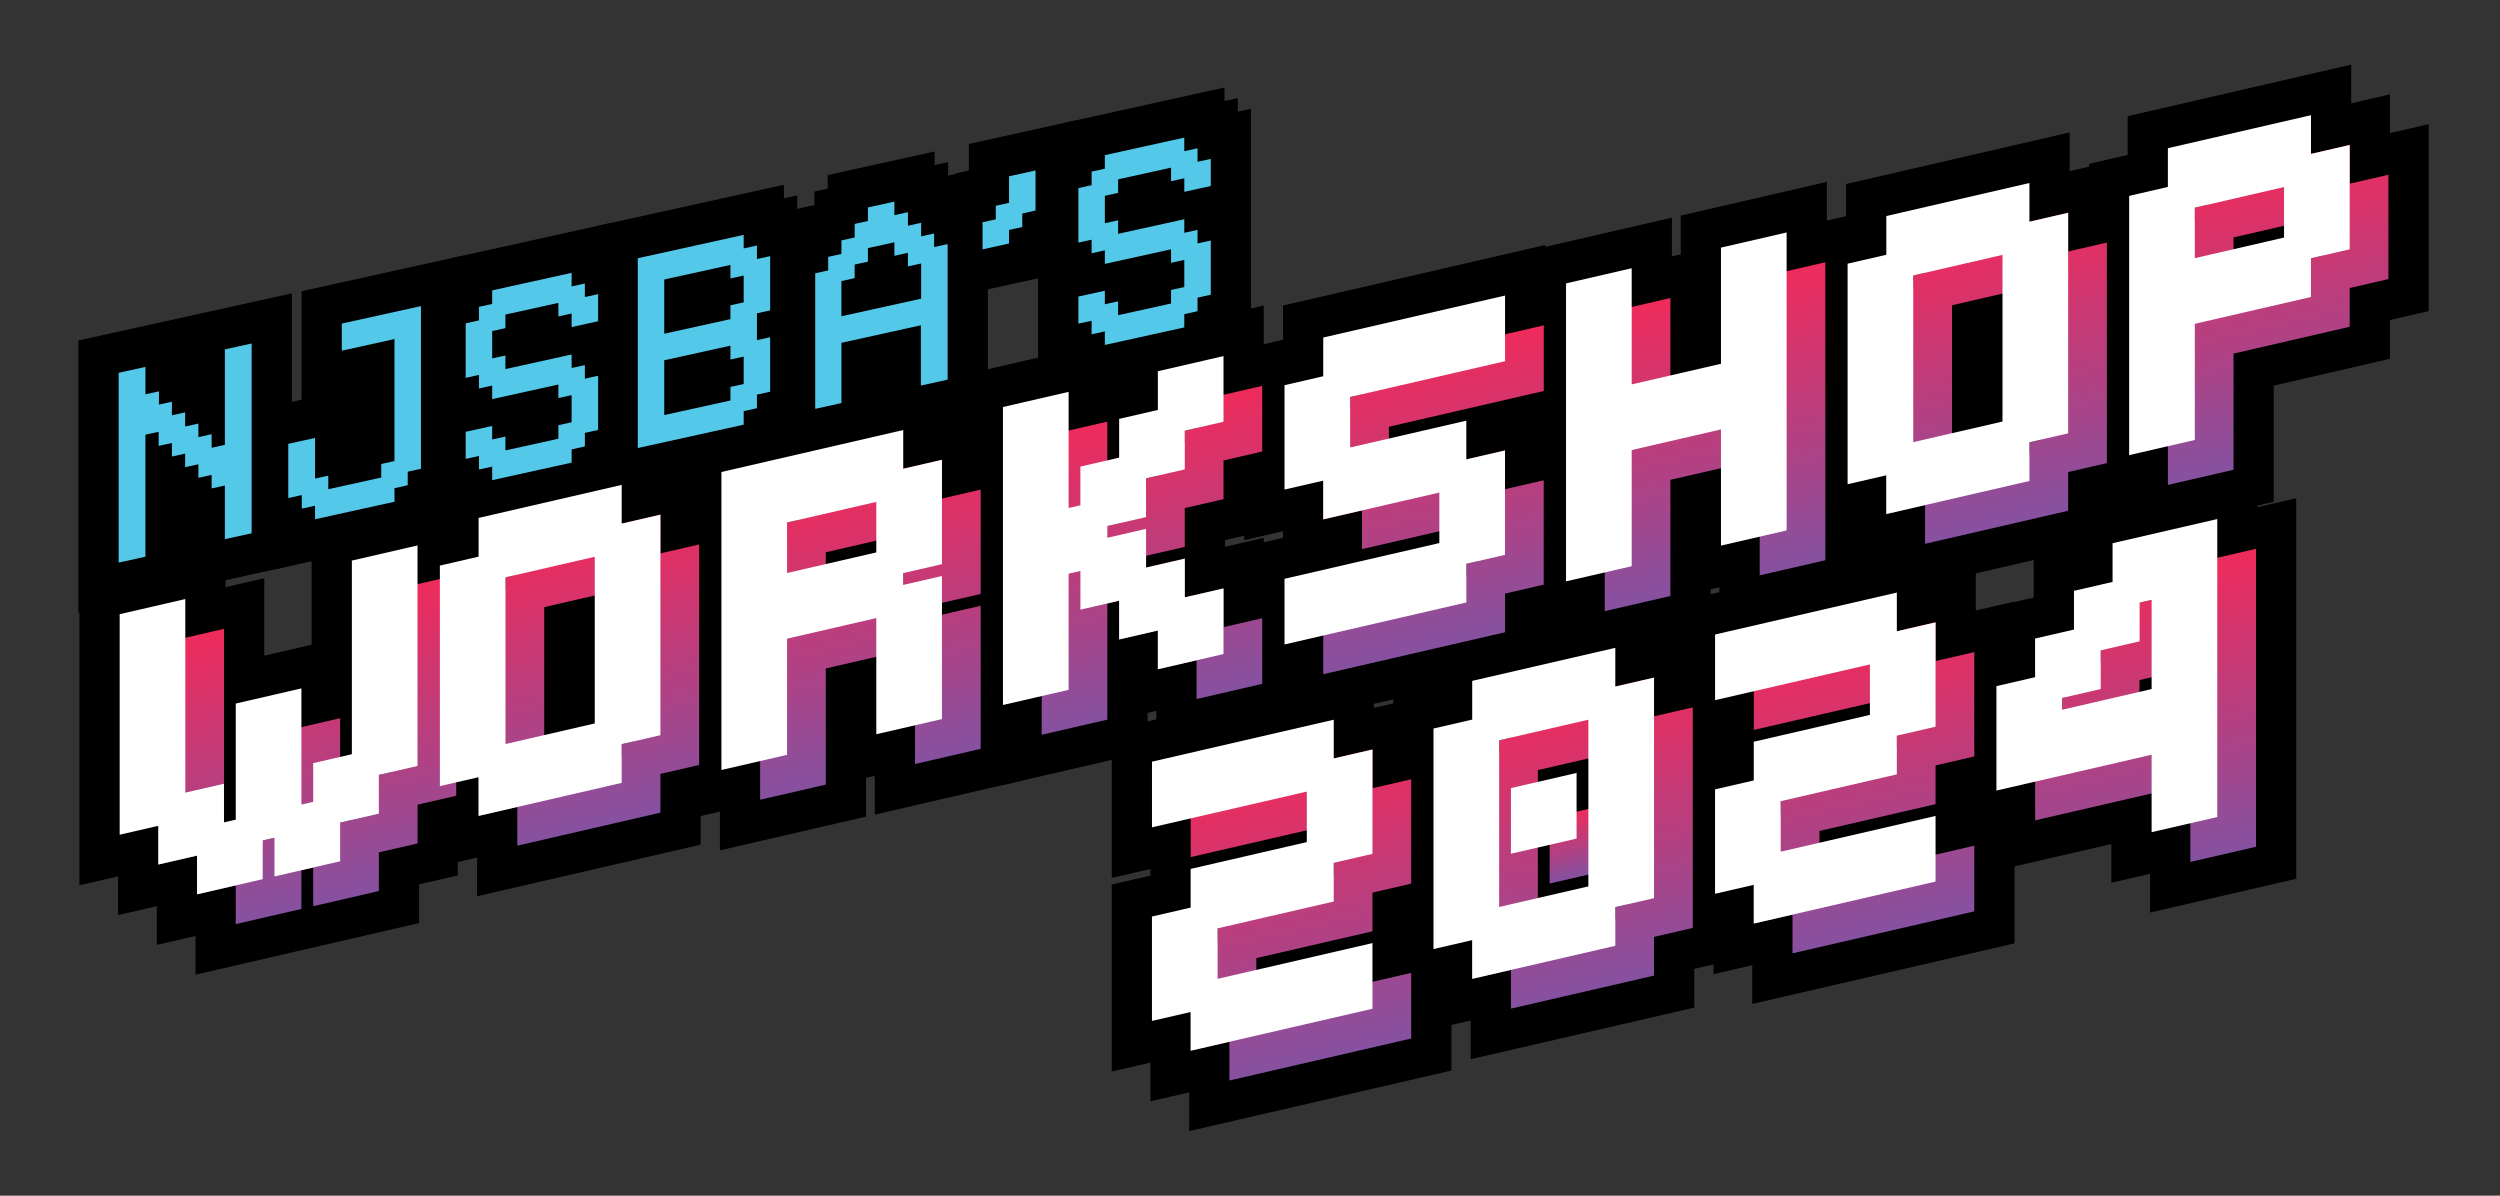
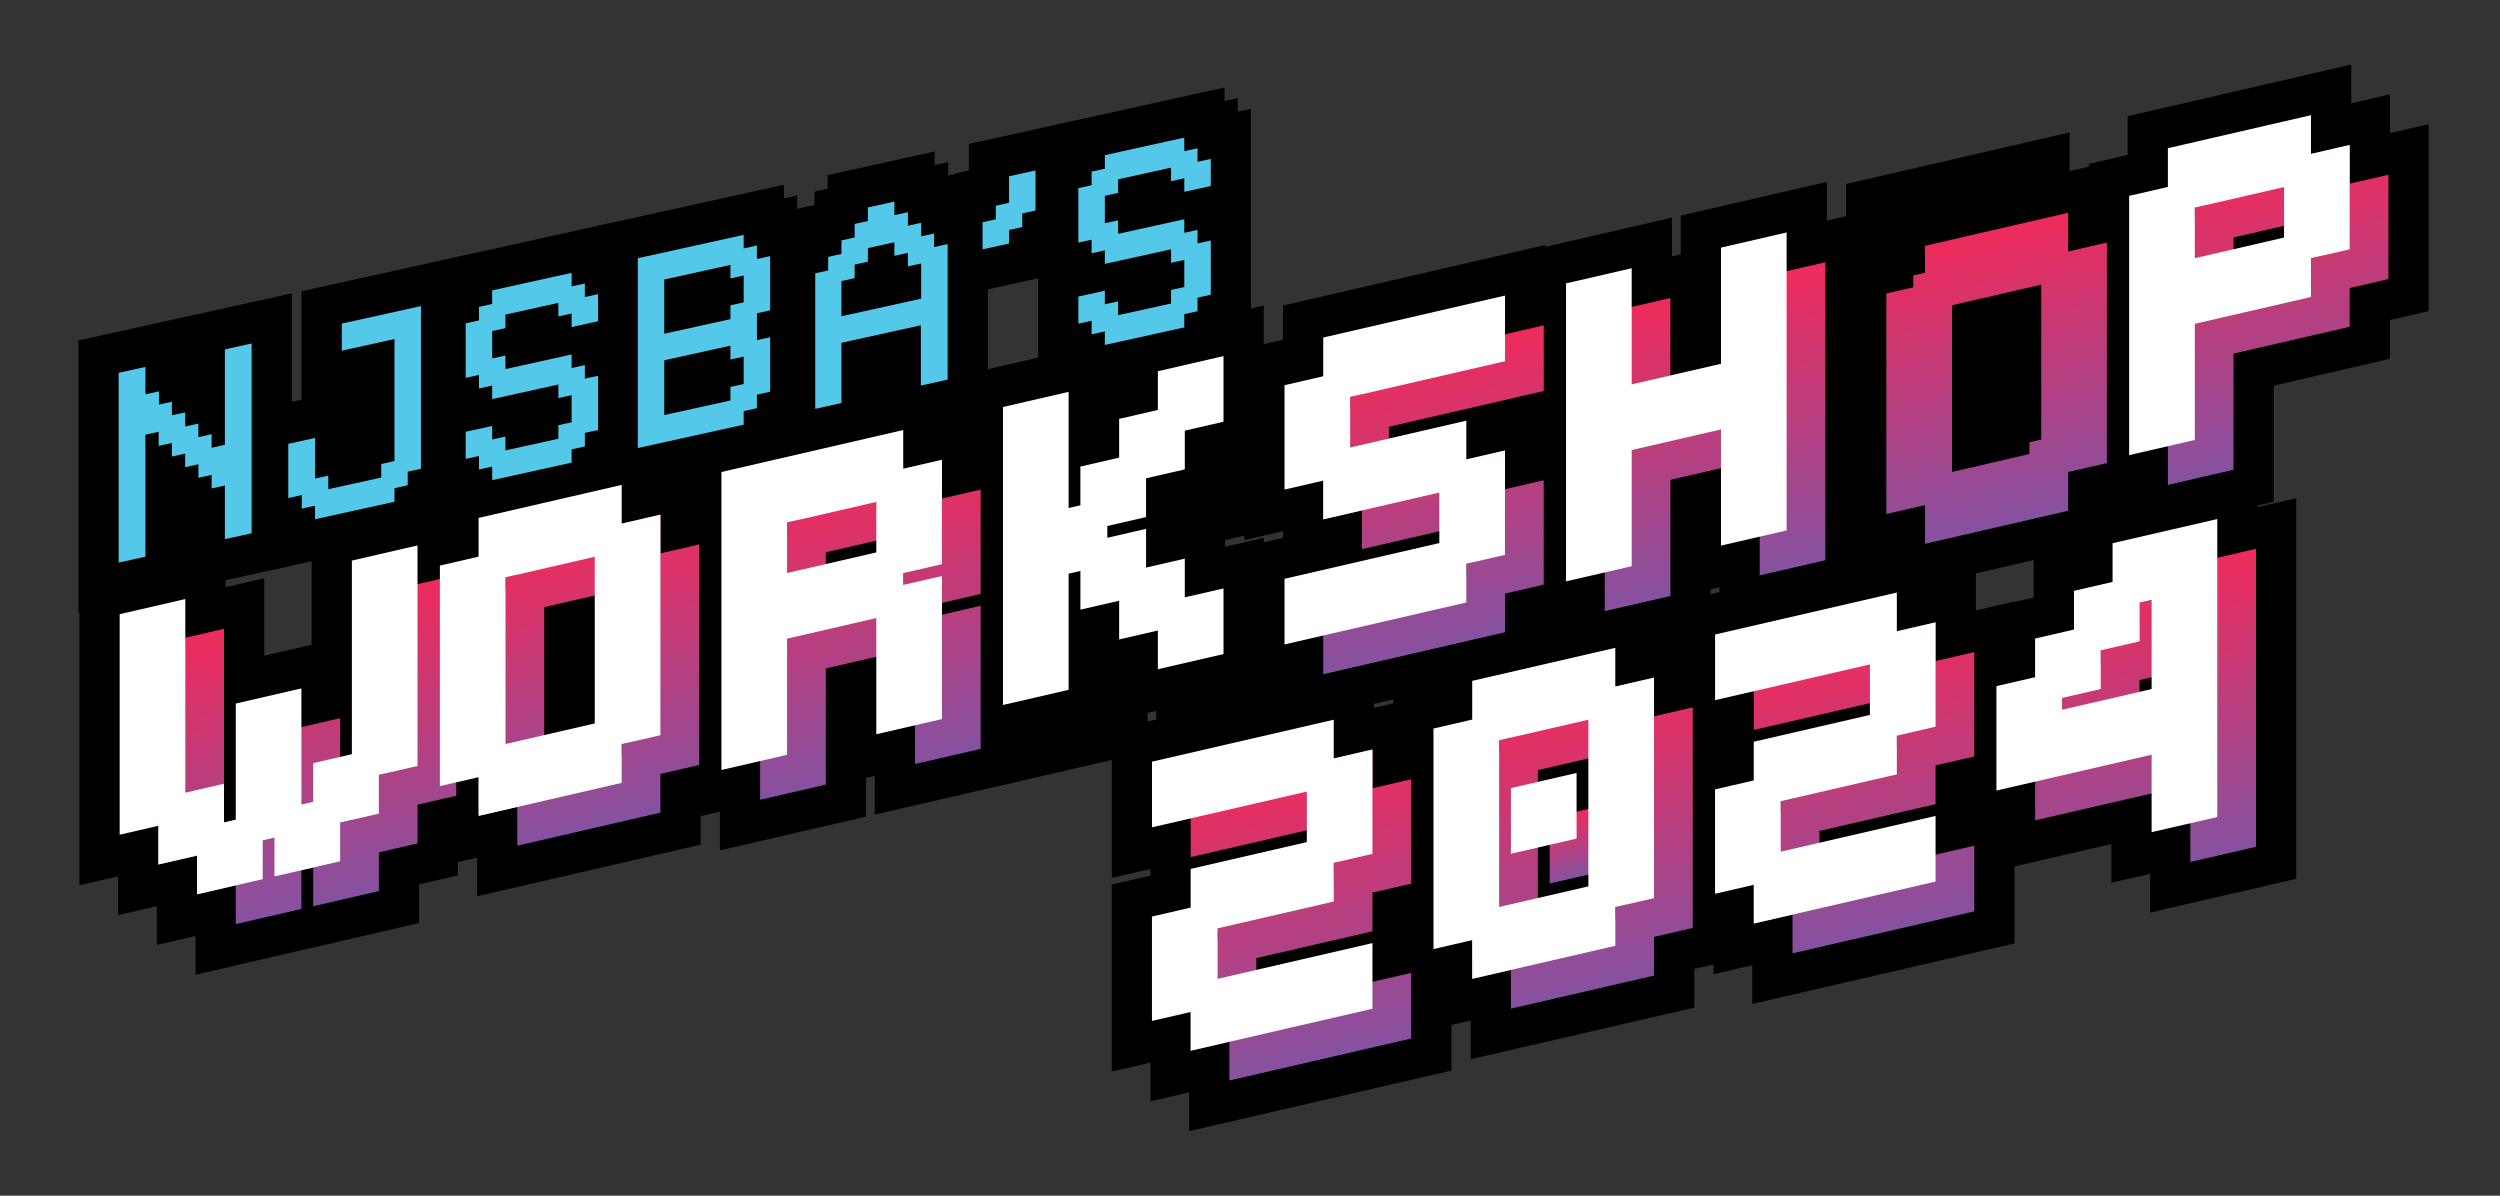
<svg xmlns="http://www.w3.org/2000/svg" xmlns:xlink="http://www.w3.org/1999/xlink" id="a" width="797.363" height="381.354" viewBox="0 0 797.363 381.354">
  <rect x="0" y="0" width="797.363" height="381.354" fill="#333333" stroke="none" />
  <defs>
    <style>.o,.p,.q,.r,.s,.t,.u,.v,.w,.x,.y,.z,.aa,.ab,.ac,.ad{stroke-width:0px;}.p{fill:#54c8e9;}.q{fill:#fff;}.r{fill:url(#b);}.s{fill:url(#c);}.t{fill:url(#e);}.u{fill:url(#f);}.v{fill:url(#d);}.w{fill:url(#j);}.x{fill:url(#i);}.y{fill:url(#h);}.z{fill:url(#m);}.aa{fill:url(#g);}.ab{fill:url(#k);}.ac{fill:url(#n);}.ad{fill:url(#l);}</style>
    <linearGradient id="b" x1="98.016" y1="606.923" x2="98.016" y2="511.878" gradientTransform="translate(0 -294.822) rotate(-13.002) scale(1.026 .974) skewX(-12.364)" gradientUnits="userSpaceOnUse">
      <stop offset="0" stop-color="#8651a0" />
      <stop offset="1" stop-color="#ee2b5b" />
    </linearGradient>
    <linearGradient id="c" x1="187.814" y1="602.647" x2="187.814" y2="507.607" gradientTransform="translate(0 -294.822) rotate(-13.002) scale(1.026 .974) skewX(-12.364)" gradientUnits="userSpaceOnUse">
      <stop offset="0" stop-color="#8651a0" />
      <stop offset="1" stop-color="#ee2b5b" />
    </linearGradient>
    <linearGradient id="d" x1="277.612" y1="605.885" x2="277.612" y2="510.845" xlink:href="#c" />
    <linearGradient id="e" x1="367.411" y1="605.89" x2="367.411" y2="510.846" xlink:href="#c" />
    <linearGradient id="f" x1="457.209" y1="607.314" x2="457.209" y2="512.274" xlink:href="#c" />
    <linearGradient id="g" x1="547.008" y1="607.926" x2="547.008" y2="512.886" xlink:href="#c" />
    <linearGradient id="h" x1="636.806" y1="610.033" x2="636.806" y2="514.993" xlink:href="#c" />
    <linearGradient id="i" x1="726.604" y1="609.135" x2="726.604" y2="514.097" xlink:href="#c" />
    <linearGradient id="j" x1="414.926" y1="729.98" x2="414.926" y2="634.94" xlink:href="#c" />
    <linearGradient id="k" x1="504.724" y1="727.792" x2="504.724" y2="632.752" xlink:href="#c" />
    <linearGradient id="l" x1="504.724" y1="690.742" x2="504.724" y2="669.802" xlink:href="#c" />
    <linearGradient id="m" x1="594.522" y1="730.891" x2="594.522" y2="635.851" xlink:href="#c" />
    <linearGradient id="n" x1="684.321" y1="731.041" x2="684.321" y2="636.002" xlink:href="#c" />
  </defs>
  <path class="o" d="M68.779,290.455l-12.349,2.851v-12.349s-12.351,2.851-12.351,2.851v-12.356l-12.331,2.848v-83.51l33.773-7.796v12.35l12.351-2.852v24.699l24.679-5.697v12.35l3.257-.753v-49.397l33.773-7.799v8.076l6.646-1.534v-12.349l58.473-13.5v12.349l12.351-2.852v12.351l12.35-2.851v83.51l-12.35,2.851v12.349l-58.473,13.5v-12.35l-12.351,2.851v-8.076l-6.626,1.53v12.356l-12.35,2.852v12.348l-33.774,7.799-24.698,5.702v-12.35ZM180.002,226.387l3.274-.757v-27.639l-3.274.757v27.639Z" />
  <path class="o" d="M198.283,154.653v12.349l12.35-2.851v12.35l12.35-2.851v70.339l-12.35,2.851v12.35l-45.638,10.537v-12.349l-12.35,2.851v-12.35l-7.129,1.646v4.273l-12.332,2.847v12.357l-12.349,2.851v12.348l-20.94,4.834v-12.348l-3.759.868v12.348l-20.939,4.834v-12.348l-12.349,2.851h0s-.002,0-.002,0v-12.348l-12.349,2.851v-12.357l-12.331,2.847v-70.337l20.94-4.834v12.35l12.35-2.851v61.754l3.739-.863v-37.054l20.94-4.834v12.349l12.35-2.851v12.357l3.741-.864v-61.755l20.939-4.834v12.35l7.13-1.646v-4.274l12.35-2.851v-12.349l45.639-10.537M161.234,184.146l3.76-.868h0s-3.76.868-3.76.868M173.584,234.454l16.109-3.719v-40.809l-16.109,3.719v40.809M83.786,268.056l3.758-.868-3.758.868h0M211.116,138.52l-15.72,3.629-45.639,10.537-9.946,2.296v4.274l-9.533,2.201-20.939,4.834-9.946,2.296v37.049l-6.145,1.419-8.959,2.068v-24.699l-12.35,2.851v-12.35l-15.72,3.629-20.94,4.834-9.946,2.296v96.679l12.331-2.847v12.357l12.349-2.851v11.543h.002s0,.805,0,.805l12.349-2.85v12.349l15.72-3.629,16.544-3.82,8.155-1.883,20.94-4.834,9.946-2.296v-12.348l2.403-.555,9.946-2.296v-4.28l6.145-1.419v12.349l15.72-3.629,45.638-10.537,9.946-2.296v-12.349l2.403-.555,9.947-2.296v-96.68l-12.35,2.851v-12.35l-12.35,2.851v-12.349h0Z" />
  <polygon class="o" points="236.026 250.798 223.676 253.648 223.676 145.441 294.499 129.091 294.499 141.439 306.848 138.588 306.848 150.937 319.198 148.086 319.198 243.946 285.424 251.742 285.424 239.393 273.075 242.245 273.075 217.545 269.8 218.302 269.8 255.349 236.026 263.148 236.026 250.798" />
  <path class="o" d="M288.081,137.157v12.349l12.35-2.851v12.35l12.35-2.851v33.28l-12.35,2.851v3.774l12.35-2.851v45.635l-20.939,4.834v-12.35l-12.35,2.851v-24.699l-16.108,3.719v37.049l-20.94,4.834v-12.349l-12.35,2.851v-95.038l57.988-13.388M263.383,179.908l16.108-3.719v-3.76l-16.108,3.719v3.76M300.915,121.023l-15.72,3.629-57.988,13.388-9.946,2.296v121.379l12.35-2.851v12.349l15.72-3.629,20.94-4.834,9.946-2.296v-12.35l2.792-.645v12.35l15.72-3.629,20.939-4.834,9.946-2.296v-109.029l-12.35,2.851v-12.35l-12.35,2.851v-12.349h0Z" />
  <polygon class="o" points="325.823 230.069 313.472 232.92 313.472 124.711 347.246 116.915 347.246 129.264 350.531 128.506 350.531 128.495 362.875 125.645 362.875 113.301 396.649 105.505 396.649 117.854 409 115.003 409 149.113 396.655 151.963 396.655 164.306 384.296 167.16 384.296 169.974 384.3 169.973 384.304 182.457 396.655 179.606 396.655 191.955 409 189.104 409 223.217 375.226 231.012 375.226 218.663 362.875 221.514 362.875 209.165 359.596 209.922 359.596 234.622 325.823 242.418 325.823 230.069" />
  <path class="o" d="M390.232,113.571v12.35l12.35-2.851v20.939l-12.345,2.85v12.345l-12.359,2.853v12.359l-12.346,2.85v3.755l12.35-2.851v.005h.004s0,12.349,0,12.349l12.351-2.851v12.35l12.345-2.85v20.94l-20.94,4.834v-12.349l-12.351,2.851v-12.35l-12.345,2.85v-.005h-.004s0-12.344,0-12.344l-3.764.869v37.049l-20.939,4.834v-12.349l-12.35,2.851v-95.038l20.94-4.834v12.349l12.35-2.851v12.35l3.769-.87v-12.359l12.345-2.85v-12.345l20.94-4.834M377.887,137.36l3.756-.867-3.756.867M403.065,97.437l-15.72,3.629-20.94,4.834-9.946,2.296v12.345l-2.398.554-.399.092v-12.34l-15.72,3.629-20.94,4.834-9.946,2.296v121.379l12.351-2.851v12.349l15.72-3.629,20.939-4.834,9.946-2.296v-12.349l2.797-.646v12.349l15.72-3.629,20.94-4.834,9.946-2.296v-47.281l-12.345,2.85v-12.349l-12.351,2.851v-2.128l2.404-.555,9.947-2.296v-12.345l2.398-.554,9.946-2.296v-47.281l-12.35,2.851v-12.35h0Z" />
  <polygon class="o" points="415.624 210.759 403.273 213.609 403.273 179.5 427.972 173.797 427.972 170.859 415.626 173.71 415.624 161.36 403.273 164.213 403.273 117.75 415.622 114.899 415.622 102.55 486.445 86.2 486.445 98.549 498.796 95.698 498.796 129.807 474.095 135.51 474.095 138.449 486.446 135.598 486.446 147.951 498.775 145.104 498.775 191.568 486.446 194.415 486.446 206.757 415.624 223.107 415.624 210.759" />
  <path class="o" d="M480.028,94.266v12.35l12.35-2.851v20.94l-49.399,11.405v3.76l24.698-5.702v12.349l12.35-2.851v12.354l12.33-2.847v33.293l-12.33,2.847v12.342l-57.988,13.388v-12.349l-12.35,2.851v-20.94l49.379-11.4v-3.76l-24.679,5.698v-12.349l-12.349,2.851h0s-.001,0-.001,0v-12.349l-12.349,2.851v-33.291l12.349-2.851v-12.35l57.989-13.388M430.63,126.61l3.759-.868h0s-3.759.868-3.759.868M492.861,78.132l-15.72,3.629-57.989,13.388-9.947,2.296v12.35l-2.402.555-9.947,2.296v59.632l12.349-2.851v2.117l-2.403.555-9.946,2.296v47.281l12.35-2.851v12.349l15.72-3.629,57.988-13.388,9.946-2.296v-12.342l2.384-.55,9.947-2.296v-59.634l-12.33,2.847v-2.122l2.404-.555,9.946-2.296v-47.281l-12.35,2.851v-12.349h0Z" />
  <polygon class="o" points="505.412 190.638 493.061 193.489 493.061 85.28 526.836 77.484 526.836 89.833 539.185 86.981 539.185 111.682 542.48 110.922 542.48 73.873 576.254 66.074 576.254 78.424 588.603 75.572 588.603 183.781 554.83 191.58 554.83 179.229 542.48 182.08 542.48 157.381 539.185 158.141 539.185 195.191 505.412 202.987 505.412 190.638" />
  <path class="o" d="M569.836,74.142v12.349l12.35-2.851v95.038l-20.939,4.834v-12.349l-12.35,2.851v-24.699l-16.128,3.723v37.049l-20.94,4.834v-12.349l-12.35,2.851v-95.038l20.94-4.834v12.349l12.35-2.851v24.7l16.128-3.723v-37.049l20.939-4.834M582.669,58.008l-15.72,3.629-20.939,4.834-9.946,2.296v12.349l-2.812.649v-12.349l-15.72,3.629-20.94,4.834-9.947,2.296v121.379l12.35-2.851v12.349l15.72-3.629,20.94-4.834,9.946-2.296v-12.349l2.812-.649v12.349l15.72-3.629,20.939-4.834,9.946-2.296v-121.379l-12.35,2.851v-12.349h0Z" />
  <path class="o" d="M607.57,169.157l-12.351,2.851v-12.349l-12.35,2.852v-83.511l12.35-2.851v-12.349l58.473-13.5v12.349l12.351-2.851v12.35l12.35-2.851v83.51l-12.35,2.851v12.349l-58.473,13.5v-12.35ZM628.994,130.101l3.274-.757v-27.639l-3.274.757v27.639Z" />
  <path class="o" d="M647.275,58.367v12.349l12.35-2.851v12.35l12.349-2.851v70.339l-12.349,2.851v12.35l-45.639,10.537v-12.349l-12.351,2.851v-12.35l-12.349,2.851v-70.339l12.349-2.851v-12.349l45.639-10.537M610.226,87.86l3.76-.868-3.76.868M622.576,138.167l16.109-3.719v-40.809l-16.109,3.719v40.809M660.108,42.234l-15.72,3.629-45.639,10.537-9.947,2.296v12.35l-2.403.555-9.946,2.296v96.68l12.349-2.851v12.349l12.351-2.851v12.35l15.72-3.629,45.639-10.536,9.946-2.296v-12.35l2.403-.555,9.946-2.296V61.23l-12.349,2.851v-12.349l-12.35,2.851v-12.349h0Z" />
  <polygon class="o" points="685.018 150.377 672.668 153.227 672.668 57.369 685.017 54.518 685.017 42.169 743.49 28.669 743.49 41.019 755.84 38.167 755.84 50.517 768.19 47.666 768.19 94.116 755.84 96.968 755.84 109.328 718.792 117.881 718.792 154.928 685.018 162.727 685.018 150.377" />
  <path class="o" d="M737.073,36.736v12.35l11.43-2.639.92-.212h0s0,12.349,0,12.349l12.349-2.851v33.28l-12.349,2.851v12.359l-37.049,8.553v37.049l-20.939,4.834v-12.349l-12.35,2.851V62.473l12.349-2.851v-12.35l45.639-10.537M712.375,79.487l16.109-3.719v-3.76l-16.109,3.719v3.76M749.907,20.602l-15.72,3.629-45.639,10.537-9.947,2.296v12.35l-2.403.555-9.946,2.296v109.03l12.35-2.851v12.349l15.72-3.629,20.939-4.834,9.947-2.296v-37.049l27.103-6.257,9.947-2.296v-12.359l2.403-.555,9.947-2.296v-59.622l-12.349,2.851v-12.35l-12.35,2.851v-12.349h0Z" />
  <polygon class="o" points="385.693 340.336 373.343 343.187 373.343 330.837 360.994 333.687 360.994 287.219 373.335 284.37 373.335 272.03 373.353 272.025 373.353 269.087 361.003 271.937 361.003 237.826 431.807 221.481 431.807 233.83 444.158 230.979 444.158 243.329 456.507 240.478 456.507 286.936 444.158 289.788 444.158 305.077 456.507 302.226 456.507 336.336 385.693 352.684 385.693 340.336" />
  <path class="o" d="M425.391,229.547v12.349l12.35-2.851v12.35l12.349-2.851v33.289l-12.349,2.851v12.35l-37.041,8.551v3.76l37.04-8.551v12.349l12.35-2.851v20.94l-57.98,13.386v-12.349l-12.35,2.851v-12.35l-12.349,2.851v-33.298l12.341-2.849v-12.341l37.049-8.553v-3.76l-37.031,8.549v-12.349l-12.35,2.851v-20.94l57.971-13.384M438.224,213.414l-15.72,3.629-57.971,13.384-9.946,2.296v47.281l12.332-2.847v2.109l-2.395.553-9.946,2.296v59.64l12.349-2.851v12.35l12.35-2.851v12.349l15.72-3.629,57.98-13.386,9.946-2.296v-47.281l-12.349,2.851v-2.118l2.403-.555,9.947-2.296v-59.63l-12.349,2.851v-12.35l-12.35,2.851v-12.349h0Z" />
  <polygon class="o" points="475.488 317.414 463.137 320.264 463.137 307.916 450.788 310.767 450.788 227.258 463.137 224.406 463.137 212.055 521.611 198.557 521.611 210.906 533.961 208.054 533.961 220.404 546.31 217.552 546.31 301.062 533.961 303.914 533.961 316.264 475.488 329.762 475.488 317.414" />
  <path class="o" d="M515.193,206.624v12.349l12.35-2.851v12.35l12.35-2.851v70.339l-12.35,2.851v12.35l-45.639,10.536v-12.35l-12.35,2.851v-12.349l-12.35,2.851v-70.339l12.35-2.851v-12.35l45.639-10.536M490.494,249.375l12.35-2.851v12.349l3.759-.868v-16.11l-16.109,3.719v3.76M490.494,286.424l16.109-3.719v-3.76l-12.349,2.851v-12.349l-3.76.868v16.109M515.193,293.071h0s0-3.759,0-3.759v3.759M528.027,190.49l-15.72,3.629-45.639,10.536-9.947,2.296v12.35l-2.404.555-9.947,2.296v96.68l12.35-2.851v12.35l12.35-2.851v12.349l15.72-3.629,45.639-10.536,9.947-2.296v-12.35l2.403-.555,9.946-2.296v-96.68l-12.35,2.851v-12.35l-12.35,2.851v-12.349h0Z" />
  <polygon class="o" points="565.291 299.777 552.94 302.628 552.94 290.278 540.59 293.129 540.59 246.66 552.931 243.811 552.931 231.471 552.95 231.467 552.95 228.528 540.599 231.379 540.599 197.269 611.405 180.923 611.405 193.271 623.755 190.42 623.755 202.77 636.104 199.919 636.104 246.38 623.755 249.23 623.755 264.518 636.104 261.667 636.104 295.777 565.291 312.126 565.291 299.777" />
  <path class="o" d="M604.988,188.989v12.349l12.35-2.851v12.35l12.349-2.851v33.289l-12.349,2.851v12.35l-37.04,8.551v3.76l37.04-8.551v12.349l12.35-2.851v20.94l-57.98,13.386v-12.349l-12.35,2.851v-12.35l-12.35,2.851v-33.298l12.341-2.849v-12.34l37.049-8.553v-3.76l-37.031,8.549v-12.349l-12.35,2.851v-20.94l57.971-13.384M617.821,172.855l-15.72,3.629-57.971,13.384-9.947,2.296v47.281l12.332-2.847v2.109l-2.395.553-9.946,2.296v59.64l12.35-2.851v12.35l12.35-2.851v12.349l15.72-3.629,57.98-13.386,9.947-2.296v-47.281l-12.349,2.851v-2.118l2.403-.555,9.946-2.296v-59.63l-12.349,2.851v-12.35l-12.35,2.851v-12.349h0Z" />
  <polygon class="o" points="692.183 270.629 679.834 273.48 679.834 261.131 642.684 269.707 642.684 257.358 630.335 260.21 630.335 213.727 642.662 210.881 642.662 198.552 655.066 195.688 655.066 183.338 667.376 180.496 667.376 168.146 713.607 157.476 713.607 169.825 725.957 166.974 725.957 275.181 692.183 282.977 692.183 270.629" />
  <path class="o" d="M707.19,165.543v12.349l12.35-2.85v95.036l-20.939,4.834v-12.349l-12.35,2.851v-12.349l-37.149,8.576v-12.349l-12.35,2.851v-33.312l12.328-2.846v-12.329l12.404-2.864v-12.35l12.31-2.842v-12.35l33.397-7.708M682.423,192.198l3.72-.859h0s-3.72.859-3.72.859h0M670.019,211.171l.022-.005v-3.759l-.022.005v3.759M682.369,220.671l3.881-.896v-3.761l-3.881.896v3.761M720.023,149.41l-15.719,3.628-33.397,7.708-9.947,2.296v12.35l-2.364.546-9.946,2.296v12.349l-2.458.567-9.947,2.296v12.329l-2.381.55-9.947,2.296v59.653l12.35-2.851v12.349l15.72-3.629,21.429-4.947v12.349l12.35-2.851v12.349l15.72-3.629,20.939-4.834,9.947-2.296v-121.376l-12.35,2.85v-12.349h0Z" />
  <polygon class="o" points="31.432 113.745 52.801 109.029 52.801 117.767 57.113 116.815 57.113 121.049 61.246 120.136 61.246 124.459 65.302 123.562 65.302 106.268 86.671 101.55 86.671 175.227 65.302 179.946 65.302 162.833 61.08 163.764 61.08 159.441 56.857 160.373 56.857 156.051 52.801 156.947 52.801 182.706 31.432 187.425 31.432 113.745" />
  <path class="o" d="M80.254,109.538v60.535l-8.535,1.885v-17.112l-4.223.932v-4.324l-4.223.932v-4.324l-4.223.932v-4.324l-4.223.932v-4.324l-4.222.932v-4.508l-4.223.932v38.916l-8.535,1.885v-60.536l8.535-1.884v8.74l4.312-.952v4.232l4.132-.912v4.324l4.223-.932v4.508l4.223-.932v4.324l4.223-.932v4.324l4.223-.932v-30.452l8.535-1.884M93.087,93.563l-15.6,3.444-8.535,1.884-10.067,2.222h0s-15.268,3.371-15.268,3.371l-8.535,1.884-10.067,2.222v86.822l15.601-3.445,8.535-1.885,9.734-2.15v.002l15.6-3.445,8.535-1.885,10.066-2.223v-86.819h0Z" />
  <polygon class="o" points="94.063 169.277 89.84 170.21 89.84 165.885 85.529 166.838 85.529 136.399 106.897 131.68 106.897 144.653 111.12 143.72 111.12 148.045 115.175 147.149 115.175 142.825 119.398 141.892 119.398 116.12 102.598 119.83 102.598 98.039 140.677 89.631 140.677 154.661 136.455 155.593 136.455 159.917 132.232 160.849 132.232 165.174 94.063 173.601 94.063 169.277" />
  <path class="o" d="M134.26,97.619v51.888l-4.223.932v4.324l-4.223.932v4.324l-25.335,5.594v-4.324l-4.223.932v-4.324l-4.312.952v-17.296l8.535-1.885v12.972l4.223-.932v4.324l16.89-3.729v-4.324l4.223-.932v-38.916l-16.8,3.71v-8.648l25.245-5.574M147.094,81.643l-15.6,3.444-25.245,5.574-10.066,2.223v34.592l-7.004,1.547-10.066,2.223v43.581l4.312-.952v4.321l4.223-.932v4.326l15.6-3.444,25.335-5.594,10.066-2.223v-4.324l4.223-.932v-4.324l4.223-.932v-78.172h0Z" />
  <path class="o" d="M150.562,156.807l-4.222.933v-4.326l-4.223.932v-21.788l4.223-.933v-4.062l-4.223.933v-30.53l4.223-.933v-4.323l4.222-.933v-4.324l38.169-8.428v4.324l4.223-.933v4.324l4.223-.933v21.791l-4.223.933v4.246l4.223-.932v30.438l-4.223.932v4.323l-4.223.933v4.231l-38.169,8.429v-4.324ZM167.619,135.667l4.056-.896v-4.154l-4.056.896v4.153ZM167.619,109.723l4.056-.896v-4.245l-4.056.896v4.246Z" />
  <path class="o" d="M182.314,87.013v4.324l4.223-.932v4.324l4.223-.932v8.648l-8.445,1.864v-4.324l-4.223.932v-4.324l-16.89,3.729v4.324l-4.223.932v8.74l4.223-.932v4.324l21.112-4.662v4.324l4.223-.932v4.324l4.223-.932v17.296l-4.223.932v4.324l-4.223.932v4.232l-25.335,5.594v-4.324l-4.222.932v-4.324l-4.223.932v-8.648l8.445-1.864v4.324l4.223-.932v4.416l16.89-3.729v-4.324l4.223-.932v-8.648l-4.223.932v-4.324l-21.112,4.662v-4.324l-4.222.932v-4.324l-4.223.932v-17.388l4.223-.932v-4.324l4.222-.932v-4.324l25.335-5.594M195.147,71.037l-15.6,3.444-25.335,5.594-10.066,2.223v4.324l-4.222.932v4.324l-4.223.932v69.525l4.223-.932v4.324l4.222-.932v4.324l15.6-3.444,25.335-5.594,10.066-2.223v-4.231l4.223-.932v-4.324l4.223-.932v-69.618l-4.223.932v-4.324l-4.223.932v-4.324h0Z" />
  <path class="o" d="M196.997,77.205l46.613-10.292v4.324l4.223-.933v4.325l4.223-.932v56.382l-4.223.932v4.323l-4.223.933v4.323l-46.613,10.293v-73.679ZM218.275,124.395l8.278-1.828v-4.338l-8.278,1.828v4.338ZM218.275,98.451l8.278-1.828v-4.154l-8.278,1.828v4.154Z" />
  <path class="o" d="M237.193,74.901v4.324l4.222-.932v4.324l4.223-.932v17.296l-4.223.932v8.556l4.223-.932v17.388l-4.223.932v4.324l-4.222.932v4.324l-33.78,7.458v-60.535l33.78-7.458M211.858,106.439l21.112-4.662v-4.416l4.223-.932v-8.556l-4.223.932v-4.324l-21.112,4.662v17.296M211.858,132.382l21.112-4.661v-4.324l4.223-.932v-8.74l-4.223.932v-4.416l-21.112,4.662v17.48M250.026,58.925l-15.6,3.444-33.78,7.458-10.066,2.223v86.82l15.6-3.444,33.78-7.458,10.066-2.223v-4.324l4.222-.932v-4.324l4.223-.932v-69.522l-4.223.932v-4.327l-4.222.932v-4.323h0Z" />
  <path class="o" d="M253.596,82.008l4.133-.912v-4.323l4.222-.932v-4.324l4.223-.933v-4.324l4.223-.933v-4.323l21.279-4.699v4.324l4.312-.952v4.324l4.223-.933v4.323l4.133-.913v4.325l4.312-.952v56.384l-21.369,4.716v-19.227l-12.501,2.76v19.229l-21.188,4.676v-56.382ZM279.007,91.946l4.146-.916v-2.404l-4.146.915v2.405Z" />
  <path class="o" d="M285.258,64.293v4.324l4.312-.952v4.324l4.222-.932v4.324l4.133-.913v4.324l4.312-.952v43.24l-8.535,1.884v-19.228l-25.335,5.594v19.228l-8.355,1.844v-43.24l4.133-.912v-4.324l4.222-.932v-4.324l4.223-.932v-4.324l4.223-.932v-4.324l8.445-1.865M268.368,100.866l25.425-5.613v-11.224l-4.222.932v-4.324l-4.312.952v-4.324l-8.445,1.864v4.324l-4.223.932v4.324l-4.223.932v11.224M298.091,48.317l-15.6,3.445-8.445,1.865-10.066,2.223v4.324l-4.223.932v4.324l-4.223.932v4.324l-4.222.932v4.323l-4.133.912v69.523l15.599-3.443,8.355-1.844,10.067-2.222h0s15.268-3.372,15.268-3.372l8.535-1.884,10.067-2.222V61.863l-4.312.952v-4.325l-4.133.913v-4.323l-4.222.932v-4.322l-4.312.952v-4.326h0Z" />
  <polygon class="o" points="306.986 65.715 311.209 64.783 311.209 60.459 315.431 59.527 315.431 51.064 336.711 46.365 336.711 72.296 332.488 73.228 332.488 77.552 328.265 78.484 328.265 82.808 306.986 87.506 306.986 65.715" />
  <path class="o" d="M330.293,54.353v12.788l-4.223.932v4.324l-4.223.932v4.324l-8.445,1.865v-8.648l4.223-.932v-4.324l4.223-.932v-8.464l8.445-1.865M343.126,38.377l-15.6,3.445-8.445,1.865-10.066,2.223v8.463l-4.223.932v4.324l-4.223.932v34.934l15.6-3.445,8.445-1.865,10.066-2.223v-4.324l4.223-.932v-4.324l4.223-.932v-39.072h0Z" />
  <path class="o" d="M345.971,113.677l-4.223.933v-4.324l-4.223.933v-21.791l4.223-.933v-4.061l-4.223.933v-30.531l4.223-.933v-4.323l4.223-.933v-4.324l38.168-8.427v4.324l4.223-.933v4.324l4.223-.933v21.791l-4.223.933v4.247l4.223-.932v30.438l-4.223.932v4.324l-4.223.932v4.231l-38.168,8.428v-4.324ZM363.027,92.538l4.057-.896v-4.154l-4.057.896v4.153ZM363.027,66.593l4.057-.896v-4.246l-4.057.896v4.245Z" />
  <path class="o" d="M377.723,43.884v4.324l4.223-.932v4.324l4.222-.932v8.648l-8.445,1.864v-4.324l-4.222.932v-4.324l-16.891,3.729v4.324l-4.223.932v8.74l4.223-.932v4.324l21.112-4.661v4.324l4.223-.932v4.324l4.222-.932v17.296l-4.222.932v4.324l-4.223.932v4.232l-25.335,5.594v-4.324l-4.222.932v-4.324l-4.223.932v-8.648l8.445-1.864v4.324l4.223-.932v4.416l16.891-3.729v-4.324l4.222-.932v-8.648l-4.222.932v-4.324l-21.113,4.662v-4.324l-4.222.932v-4.324l-4.223.932v-17.388l4.223-.932v-4.324l4.222-.932v-4.324l25.335-5.594M390.556,27.908l-15.6,3.444-25.335,5.594-10.066,2.223v4.324l-4.222.932v4.324l-4.223.932v69.525l4.223-.932v4.324l4.222-.932v4.324l15.6-3.444,25.335-5.594,10.066-2.223v-4.231l4.223-.932v-4.325l4.222-.932V34.691l-4.222.932v-4.324l-4.223.932v-4.324h0Z" />
  <polygon class="r" points="145.515 183.459 124.576 188.294 124.576 246.281 112.244 249.128 112.244 261.486 108.485 262.354 108.485 229.057 87.545 233.892 87.545 267.188 83.786 268.056 83.786 259.466 71.455 262.312 71.455 200.557 50.516 205.392 50.516 275.729 62.847 272.882 62.847 285.239 75.195 282.389 75.195 294.737 96.135 289.902 96.135 277.554 99.895 276.686 99.895 289.035 120.834 284.2 120.834 271.852 133.184 269.001 133.184 256.644 145.515 253.797 145.515 183.459" />
  <polygon class="q" points="133.165 173.961 112.225 178.795 112.225 240.55 99.894 243.397 99.894 255.745 96.134 256.613 96.134 219.559 75.195 224.393 75.195 261.448 71.436 262.316 71.436 249.967 59.105 252.814 59.105 191.059 38.166 195.893 38.166 266.231 50.496 263.384 50.496 275.741 62.845 272.89 62.845 285.239 83.785 280.404 83.785 268.056 87.544 267.188 87.544 279.536 108.484 274.702 108.484 262.354 120.833 259.503 120.833 247.145 133.165 244.298 133.165 173.961" />
  <path class="s" d="M222.983,173.65l-12.35,2.851v-12.35l-45.639,10.537v8.59l-3.76.868v3.759l-8.589,1.983v70.339l12.35-2.851v12.35l45.639-10.537v-12.35l12.35-2.851v-70.339ZM173.585,246.803v-53.158l28.459-6.57v49.399l-3.76.868v3.759l-24.699,5.702Z" />
  <path class="q" d="M210.633,164.152l-12.35,2.851v-12.349l-45.639,10.537v12.349l-12.35,2.851v70.339l12.35-2.851v12.35l45.639-10.537v-12.35l12.35-2.851v-70.339ZM161.234,237.305v-53.159l28.459-6.57v53.158l-28.459,6.57Z" />
  <path class="v" d="M312.781,189.434v-33.28l-12.35,2.851v-12.35l-45.639,10.537v8.59l-3.759.868v3.759l-8.589,1.983v82.688l20.94-4.834v-37.049l28.459-6.57v37.049l20.94-4.834v-45.635l-12.35,2.851v-3.774l12.35-2.851ZM263.383,192.258v-16.11l24.699-5.702v16.11l-24.699,5.702Z" />
  <path class="q" d="M300.431,179.935v-33.28l-12.35,2.851v-12.35l-57.988,13.388v95.038l20.94-4.834v-37.049l28.459-6.57v37.049l20.94-4.834v-45.635l-12.35,2.851v-3.773l12.35-2.851ZM251.033,182.759v-16.11l28.459-6.57v16.11l-28.459,6.57Z" />
-   <polygon class="t" points="377.878 174.416 377.878 162.057 390.238 159.203 390.238 146.859 402.582 144.008 402.582 123.069 381.643 127.903 381.643 136.493 377.887 137.36 377.887 141.115 369.298 143.098 369.298 151.688 365.528 152.558 365.528 156.328 356.938 158.311 356.938 166.901 353.178 167.769 353.179 171.529 353.179 134.479 332.239 139.314 332.239 234.352 353.179 229.517 353.179 192.469 356.943 191.599 356.943 203.944 369.298 201.092 369.298 213.446 381.643 210.596 381.643 222.946 402.582 218.112 402.582 197.172 390.238 200.022 390.238 187.672 377.883 190.525 377.883 178.17 365.529 181.022 365.529 177.267 377.878 174.416" />
  <polygon class="q" points="365.528 164.918 365.528 152.558 377.887 149.705 377.887 137.36 390.232 134.51 390.232 113.571 369.292 118.405 369.292 130.75 356.948 133.6 356.948 145.959 344.588 148.812 344.588 161.163 340.829 162.031 340.829 124.981 319.889 129.816 319.889 224.853 340.829 220.019 340.829 182.97 344.593 182.101 344.593 194.446 356.948 191.594 356.948 203.948 369.292 201.098 369.292 213.448 390.232 208.613 390.232 187.674 377.887 190.524 377.887 178.174 365.533 181.027 365.533 168.672 353.178 171.524 353.178 167.769 365.528 164.918" />
  <polygon class="u" points="492.378 124.704 492.378 103.764 434.389 117.152 434.389 125.742 430.629 126.61 430.629 130.37 422.04 132.353 422.04 165.643 434.389 162.792 434.389 175.141 471.419 166.592 471.419 178.95 467.678 179.813 467.678 183.565 422.04 194.101 422.04 215.041 480.029 201.653 480.029 189.311 492.359 186.465 492.359 153.172 480.029 156.019 480.029 143.665 442.98 152.218 442.98 136.108 492.378 124.704" />
  <polygon class="q" points="480.028 115.206 480.028 94.266 422.039 107.654 422.039 120.003 409.69 122.854 409.69 156.145 422.039 153.294 422.039 165.643 459.069 157.094 459.069 173.203 409.69 184.603 409.69 205.543 467.678 192.155 467.678 179.813 480.008 176.966 480.008 143.674 467.678 146.52 467.678 134.167 430.629 142.72 430.629 126.61 480.028 115.206" />
  <polygon class="aa" points="561.247 88.474 561.247 125.524 532.768 132.098 532.768 95.049 511.829 99.883 511.829 194.921 532.768 190.087 532.768 153.038 561.247 146.463 561.247 183.512 582.186 178.678 582.186 83.64 561.247 88.474" />
  <polygon class="q" points="548.896 78.976 548.896 116.025 520.418 122.6 520.418 85.551 499.478 90.385 499.478 185.423 520.418 180.588 520.418 143.54 548.896 136.965 548.896 174.014 569.836 169.179 569.836 74.142 548.896 78.976" />
  <path class="y" d="M671.975,77.364l-12.35,2.851v-12.35l-45.639,10.537v8.59l-3.76.868v3.759l-8.589,1.983v70.339l12.35-2.851v12.35l45.639-10.537v-12.35l12.35-2.851v-70.339ZM622.577,150.517v-53.158l28.459-6.57v49.399l-3.76.868v3.759l-24.699,5.702Z" />
-   <path class="q" d="M659.625,67.866l-12.35,2.851v-12.349l-45.639,10.537v12.349l-12.35,2.851v70.339l12.35-2.851v12.35l45.639-10.537v-12.35l12.35-2.851v-70.339ZM610.226,141.019v-53.159l28.459-6.57v53.158l-28.459,6.57Z" />
  <path class="x" d="M761.773,55.733l-12.35,2.851v-12.349l-45.639,10.537v8.59l-3.76.868v3.759l-8.589,1.983v82.688l20.94-4.834v-37.049l37.049-8.553v-12.359l12.35-2.851v-33.28ZM712.375,91.837v-16.11l28.459-6.57v12.341l-3.76.868v3.769l-24.699,5.702Z" />
  <path class="q" d="M749.423,46.234l-12.35,2.851v-12.35l-45.639,10.537v12.35l-12.349,2.851v82.688l20.94-4.834v-37.049l37.049-8.553v-12.359l12.35-2.851v-33.28ZM700.025,82.339v-16.11l28.459-6.57v16.11l-28.459,6.57Z" />
  <polygon class="w" points="437.741 297.035 437.741 284.684 450.09 281.833 450.09 248.545 437.741 251.396 437.741 239.045 379.77 252.429 379.77 273.369 425.391 262.836 425.391 278.946 388.35 287.498 388.35 299.838 379.761 301.821 379.761 335.119 392.11 332.268 392.11 344.618 450.09 331.232 450.09 310.293 400.701 321.695 400.701 305.586 437.741 297.035" />
  <polygon class="q" points="425.391 287.536 425.391 275.186 437.74 272.335 437.74 239.046 425.391 241.897 425.391 229.547 367.42 242.931 367.42 263.87 416.801 252.47 416.801 268.58 379.752 277.133 379.752 289.474 367.411 292.323 367.411 325.621 379.76 322.77 379.76 335.12 437.74 321.734 437.74 300.794 388.35 312.197 388.35 296.088 425.391 287.536" />
  <path class="ab" d="M539.893,225.62l-12.35,2.851v-12.35l-45.639,10.537v8.59l-3.761.868v3.759l-8.589,1.983v70.339l12.35-2.851v12.35l45.639-10.537v-12.35l12.35-2.851v-70.339ZM490.494,298.774v-53.159l28.459-6.57v49.399l-3.76.868v3.759s-24.699,5.703-24.699,5.703Z" />
  <polygon class="ad" points="494.255 260.857 494.255 281.796 515.194 276.962 515.194 256.022 494.255 260.857" />
  <path class="q" d="M527.543,216.122l-12.349,2.851v-12.35l-45.639,10.537v12.35l-12.35,2.851v70.339l12.35-2.851v12.349l45.639-10.537v-12.349l12.349-2.851v-70.339ZM478.144,289.275v-53.159l28.46-6.57v53.159l-28.46,6.57Z" />
  <polygon class="q" points="481.904 251.359 481.904 272.298 502.844 267.464 502.844 246.524 481.904 251.359" />
  <polygon class="z" points="617.338 256.476 617.338 244.126 629.687 241.275 629.687 207.986 617.338 210.837 617.338 198.487 559.367 211.871 559.367 232.81 604.987 222.278 604.987 238.388 567.947 246.939 567.947 259.28 559.358 261.263 559.358 294.561 571.707 291.71 571.707 304.06 629.687 290.674 629.687 269.734 580.297 281.137 580.297 265.028 617.338 256.476" />
  <polygon class="q" points="604.987 246.978 604.987 234.628 617.337 231.776 617.337 198.488 604.987 201.339 604.987 188.989 547.016 202.372 547.016 223.312 596.397 211.912 596.397 228.021 559.349 236.575 559.349 248.915 547.007 251.764 547.007 285.063 559.357 282.212 559.357 294.561 617.337 281.176 617.337 260.236 567.947 271.639 567.947 255.529 604.987 246.978" />
  <path class="ac" d="M686.143,182.749v8.59l-16.102,3.717v16.109l-12.35,2.851v12.329l-8.589,1.983v33.311l49.499-11.428v24.698l20.94-4.834v-95.036l-33.397,7.708ZM694.773,214.046v-12.349l3.827-.884v28.46l-28.559,6.593v-3.761l12.328-2.846v-12.35l12.404-2.864Z" />
  <path class="q" d="M673.793,173.251v12.35l-12.31,2.842v12.35l-12.404,2.864v12.329l-12.328,2.846v33.312l49.499-11.428v24.699l20.94-4.834v-95.036l-33.397,7.708ZM682.423,204.548v-12.35l3.827-.884v28.46l-28.559,6.593v-3.761l12.328-2.846v-12.349l12.404-2.864Z" />
  <path class="p" d="M37.849,179.438v-60.533l8.535-1.883v8.739l4.312-.951v4.232l4.133-.912v4.323l4.223-.932v4.508l4.223-.932v4.324l4.223-.932v4.324l4.223-.932v-30.451l8.535-1.883v60.533l-8.535,1.883v-17.111l-4.223.932v-4.323l-4.223.932v-4.324l-4.223.932v-4.323l-4.223.931v-4.323l-4.223.932v-4.508l-4.223.932v38.914l-8.535,1.883Z" />
  <path class="p" d="M91.945,141.555l8.535-1.884v12.972l4.223-.932v4.324l16.891-3.727v-4.324l4.223-.932v-38.914l-16.801,3.707v-8.647l25.246-5.57v51.886l-4.223.932v4.323l-4.223.932v4.324l-25.336,5.59v-4.324l-4.223.932v-4.323l-4.312.951v-17.295Z" />
  <path class="p" d="M156.979,148.82l-4.223.932v-4.323l-4.223.932v-8.647l8.445-1.863v4.323l4.223-.932v4.416l16.891-3.727v-4.323l4.223-.932v-8.647l-4.223.932v-4.324l-21.113,4.658v-4.324l-4.223.932v-4.323l-4.223.932v-17.388l4.223-.932v-4.323l4.223-.932v-4.324l25.336-5.589v4.323l4.223-.932v4.324l4.223-.932v8.647l-8.445,1.863v-4.324l-4.223.932v-4.323l-16.891,3.726v4.324l-4.223.932v8.739l4.223-.932v4.324l21.113-4.658v4.324l4.223-.932v4.323l4.223-.932v17.295l-4.223.932v4.324l-4.223.932v4.231l-25.336,5.59v-4.324Z" />
  <path class="p" d="M203.413,142.897v-60.533l33.781-7.453v4.324l4.223-.932v4.323l4.223-.932v17.296l-4.223.932v8.555l4.223-.932v17.388l-4.223.932v4.323l-4.223.932v4.324l-33.781,7.453ZM211.858,106.442l21.113-4.658v-4.415l4.223-.932v-8.556l-4.223.932v-4.324l-21.113,4.658v17.295ZM211.858,132.386l21.113-4.658v-4.324l4.223-.932v-8.739l-4.223.932v-4.416l-21.113,4.658v17.479Z" />
  <path class="p" d="M260.014,130.404v-43.238l4.133-.912v-4.323l4.223-.932v-4.324l4.223-.932v-4.323l4.223-.932v-4.324l8.445-1.863v4.324l4.312-.951v4.323l4.223-.932v4.324l4.133-.912v4.324l4.312-.951v43.237l-8.535,1.883v-19.227l-25.336,5.589v19.228l-8.355,1.844ZM268.369,100.87l25.426-5.609v-11.224l-4.223.932v-4.324l-4.312.952v-4.324l-8.445,1.863v4.324l-4.223.931v4.324l-4.223.932v11.224Z" />
  <path class="p" d="M313.381,79.526v-8.647l4.223-.932v-4.324l4.223-.931v-8.464l8.445-1.863v12.787l-4.223.932v4.324l-4.223.932v4.323l-8.445,1.863Z" />
  <path class="p" d="M352.389,105.692l-4.223.932v-4.324l-4.223.932v-8.647l8.445-1.863v4.324l4.223-.932v4.416l16.891-3.727v-4.324l4.223-.932v-8.647l-4.223.932v-4.323l-21.113,4.657v-4.323l-4.223.932v-4.324l-4.223.932v-17.387l4.223-.932v-4.324l4.223-.932v-4.323l25.336-5.59v4.324l4.223-.932v4.323l4.223-.932v8.647l-8.445,1.863v-4.323l-4.223.932v-4.324l-16.891,3.727v4.323l-4.223.932v8.74l4.223-.932v4.323l21.113-4.657v4.323l4.223-.932v4.324l4.223-.932v17.295l-4.223.932v4.323l-4.223.932v4.232l-25.336,5.589v-4.323Z" />
</svg>